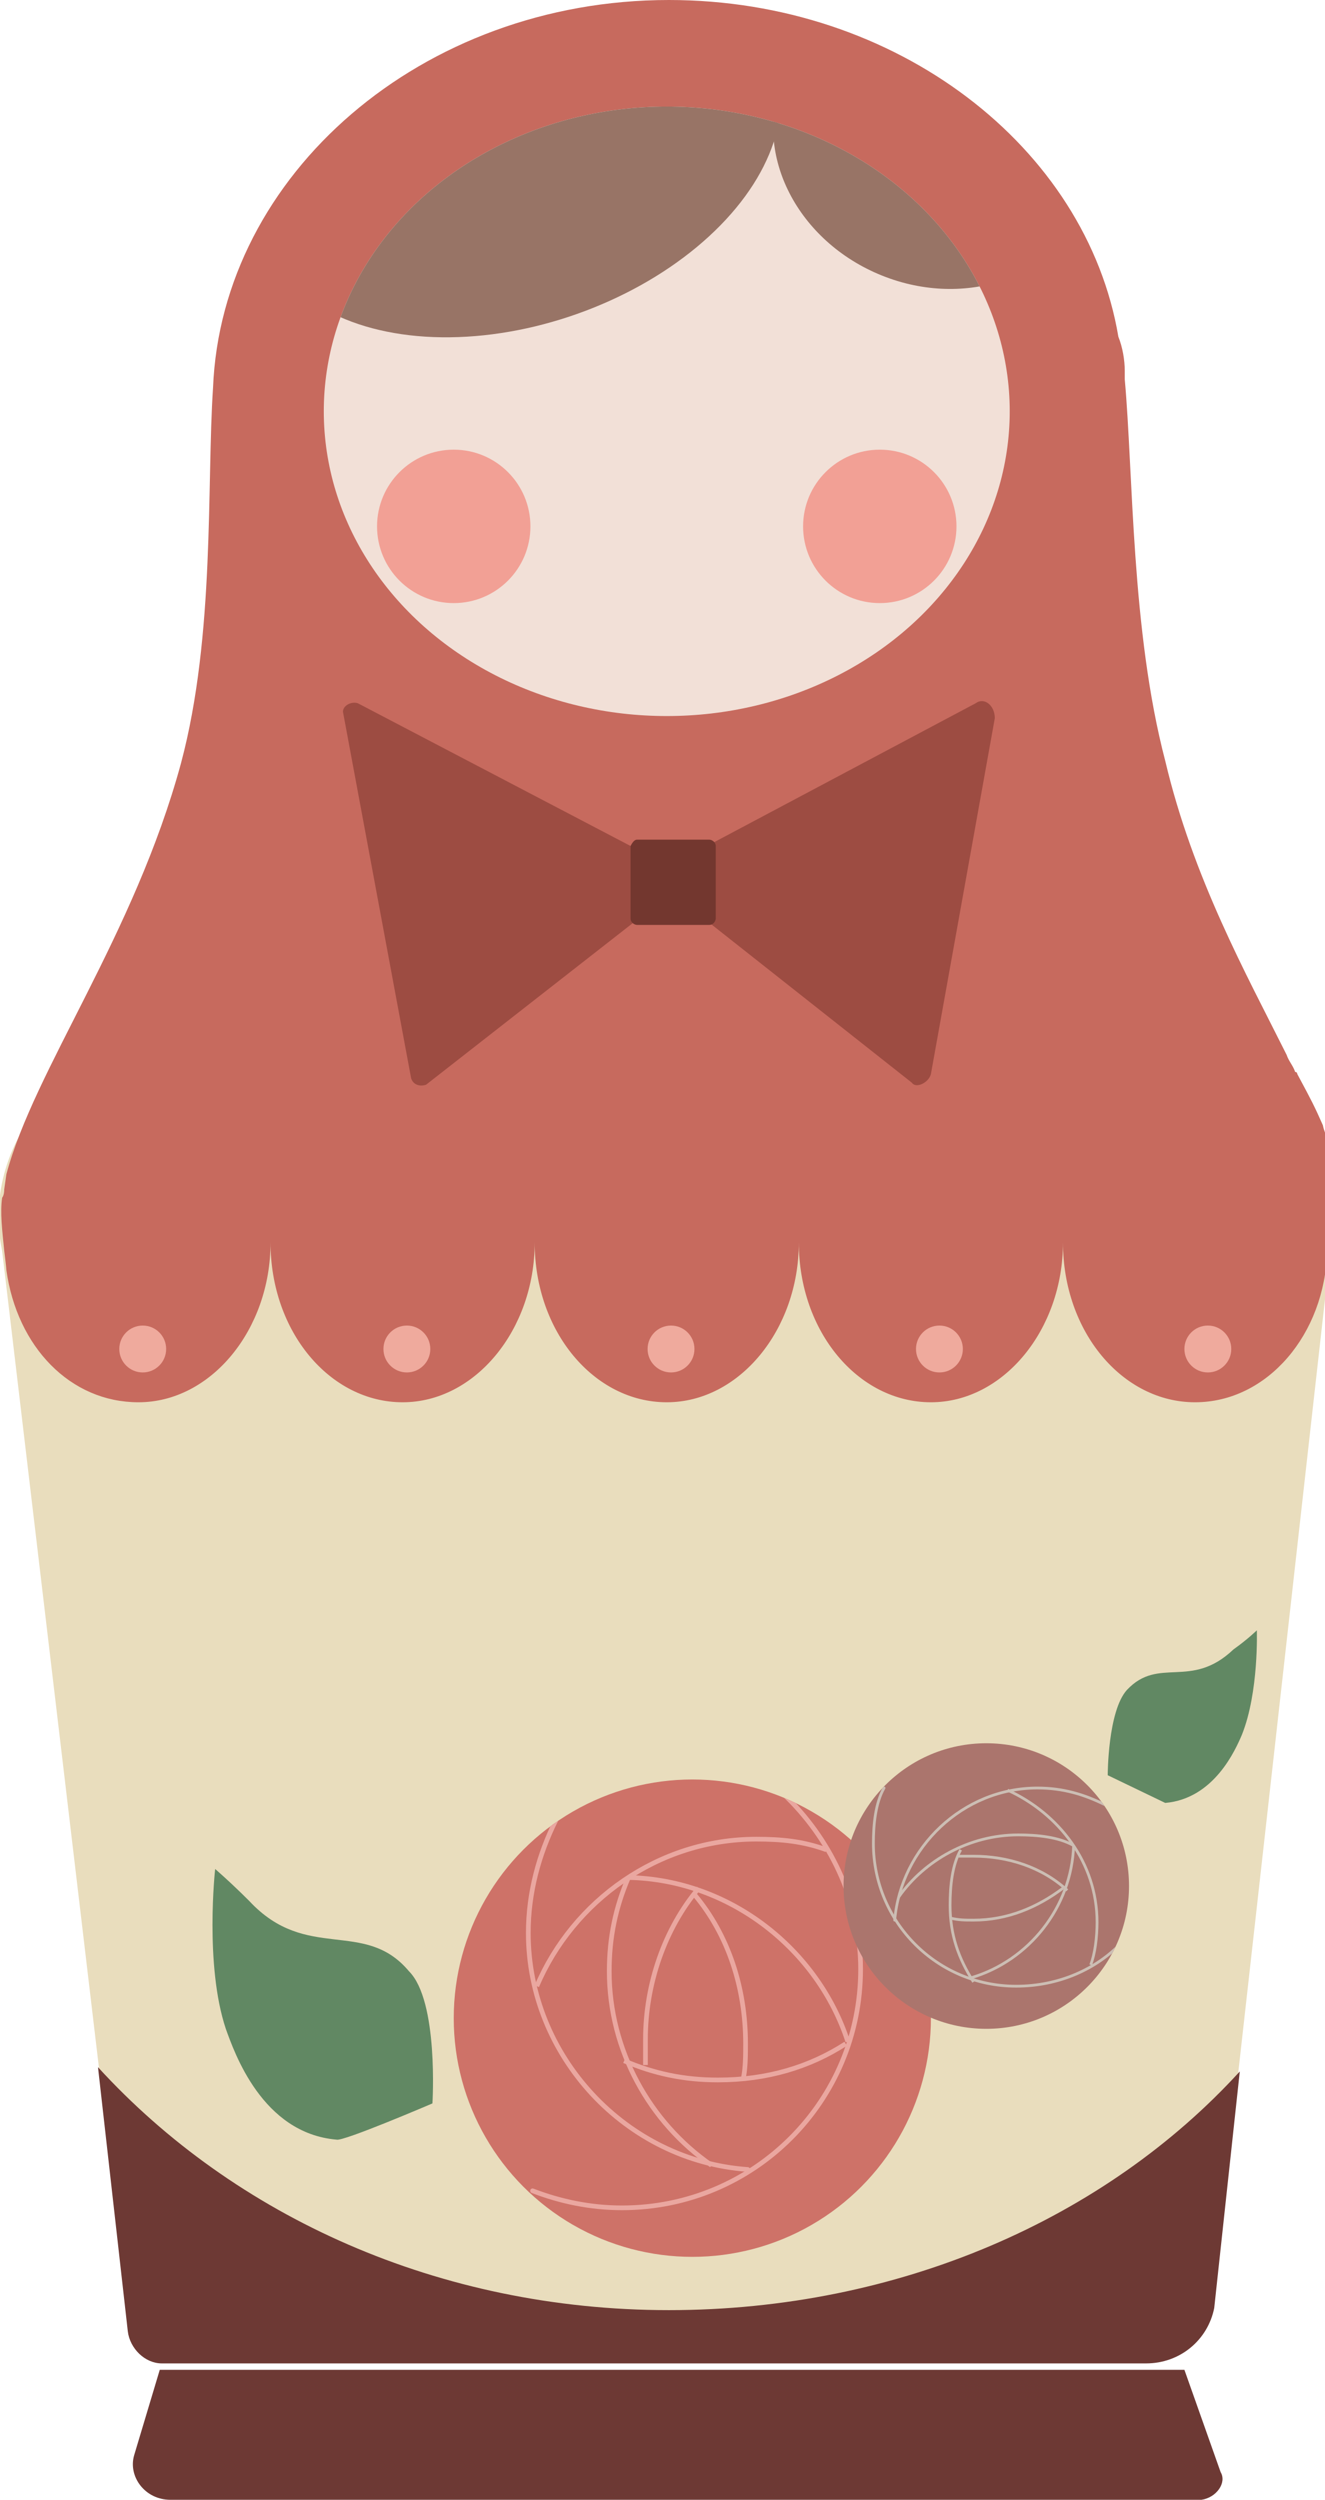
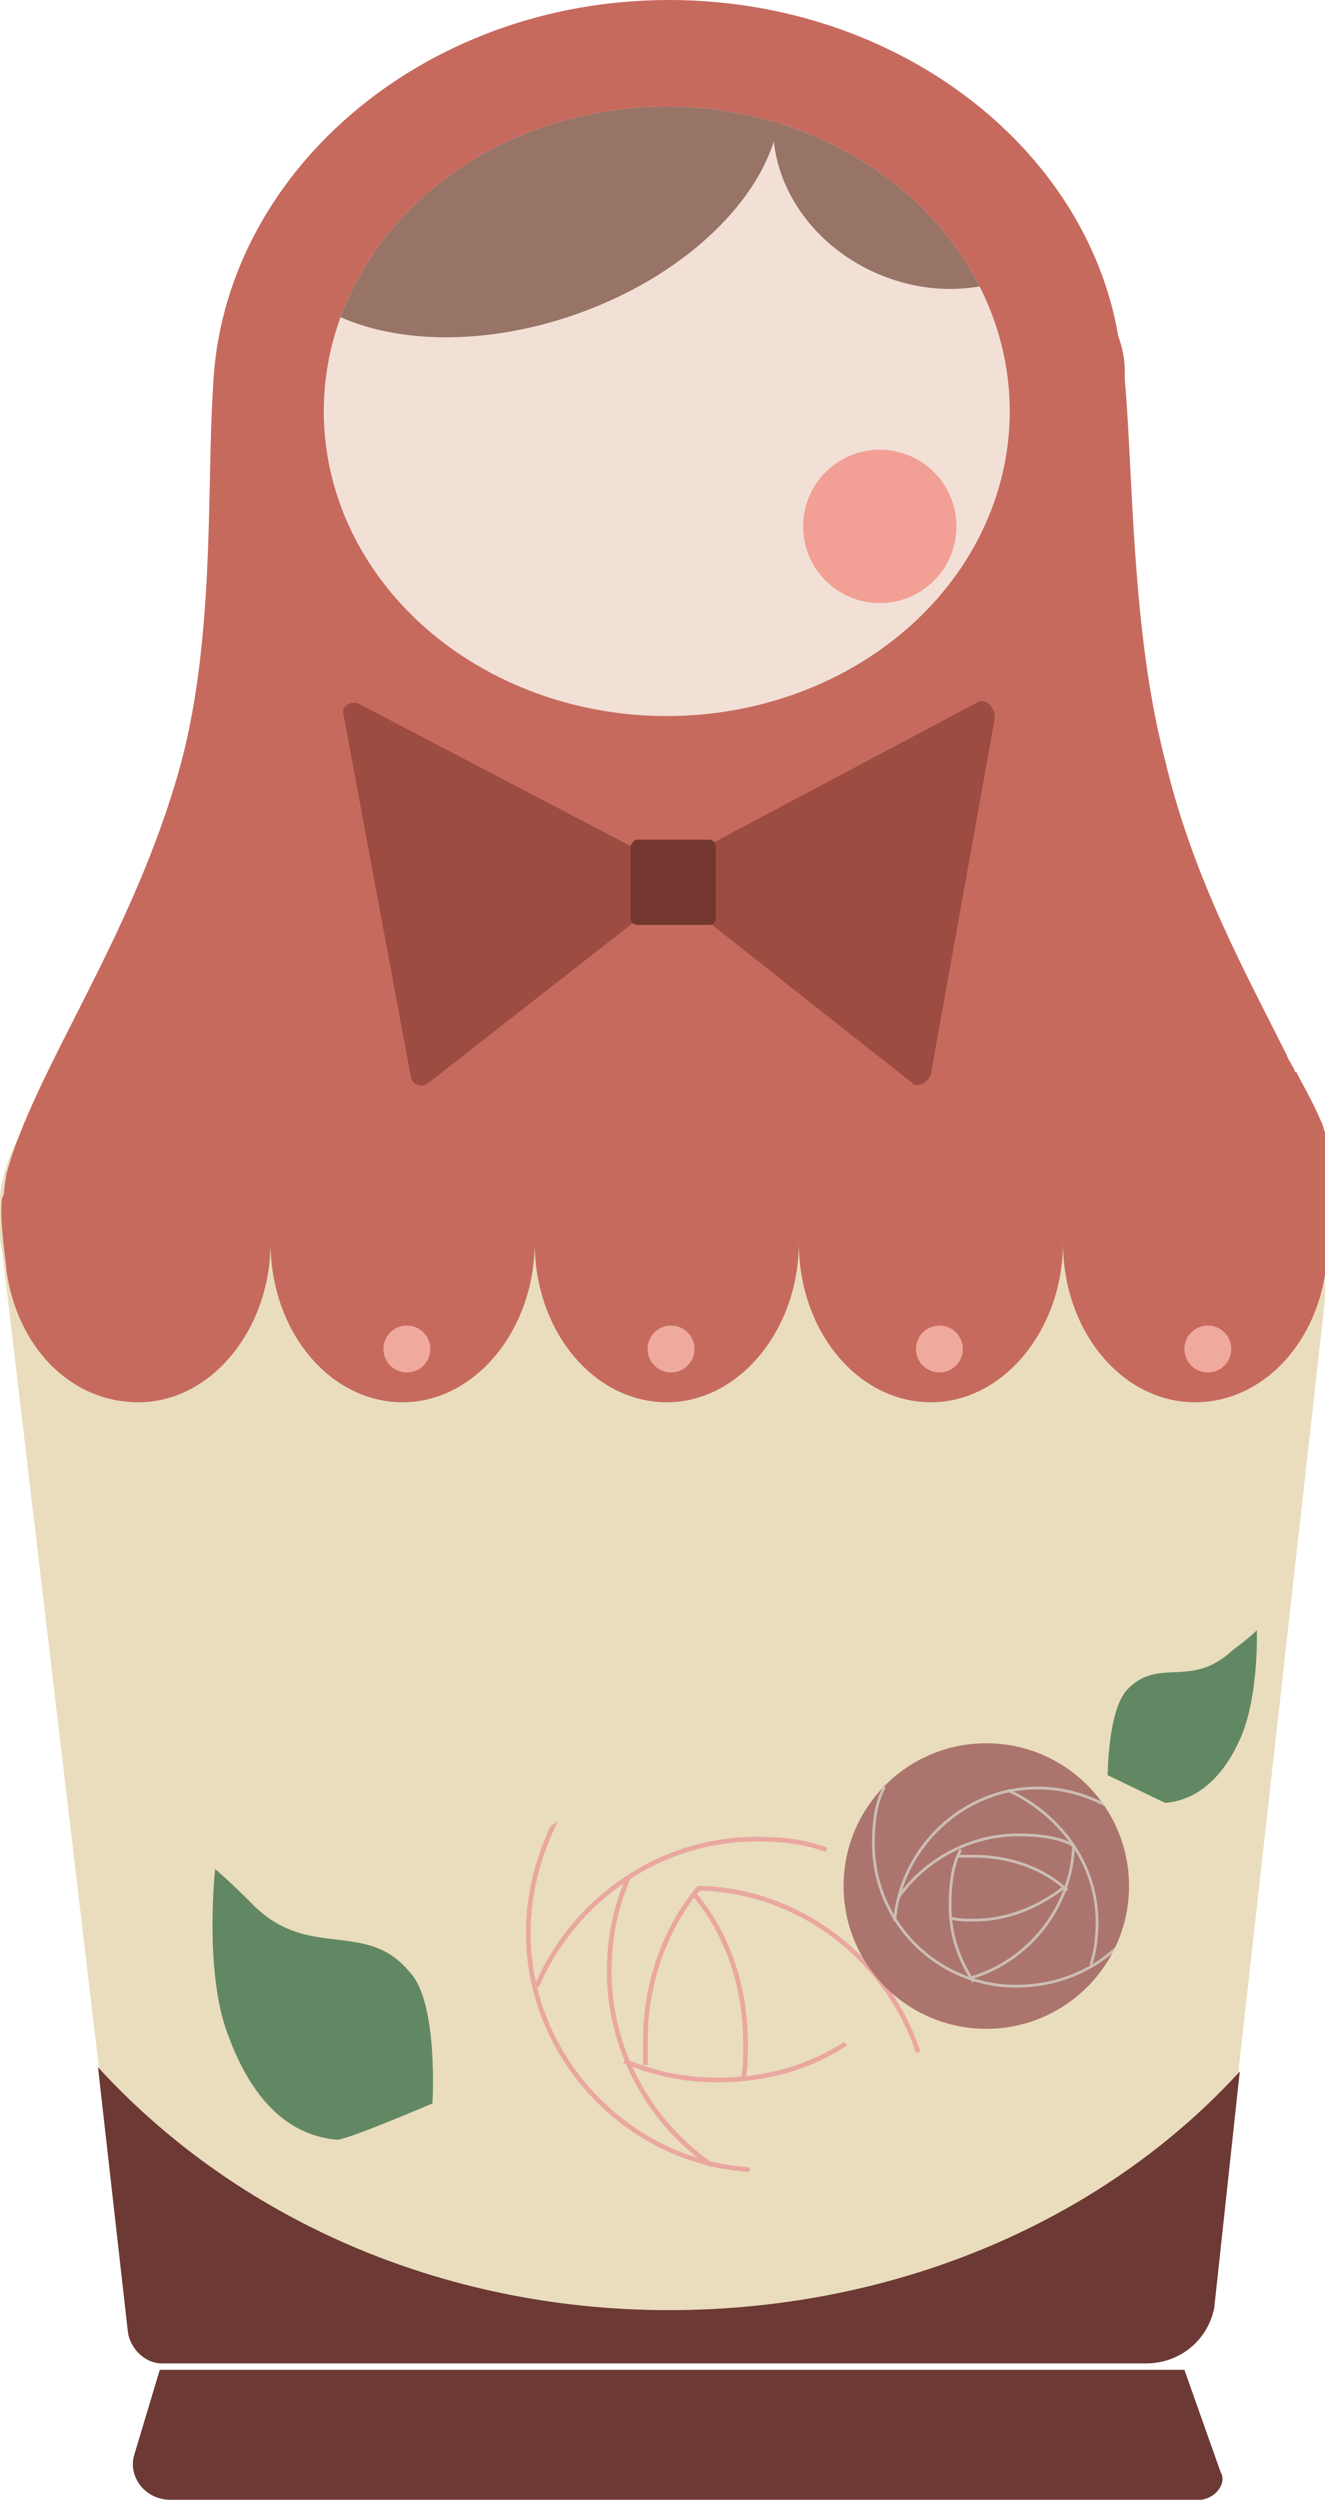
<svg xmlns="http://www.w3.org/2000/svg" xmlns:xlink="http://www.w3.org/1999/xlink" version="1.1" id="レイヤー_1" x="0" y="0" viewBox="0 0 62.2 117.3" xml:space="preserve">
  <style>.st1{fill:#6d3934}.st5{fill:#987466}.st6{fill:#9d4c42}.st8{fill:#f2a095}.st9{fill:#efaa9d}.st12,.st13{fill:none;stroke:#eaa7a0;stroke-width:.22}.st12{stroke-miterlimit:10}.st13{stroke-linecap:round;stroke-linejoin:round}.st17,.st18{fill:none;stroke:#ccbeb4;stroke-width:.13}.st17{stroke-miterlimit:10}.st18{stroke-linecap:round;stroke-linejoin:round}</style>
  <g id="b">
    <g id="c">
      <path d="M53.9 110.8H7.7c-.8 0-1.6-.5-1.6-1.5l-6-50.6C-1 53.4 3.5 48.5 9.2 48.5H54c5.2 0 9.1 4.1 8.6 8.9l-5.7 50.8c0 1.4-1.4 2.6-3 2.6z" fill="#e9ddbd" />
      <path class="st1" d="M56.4 117.3H8c-1.2 0-2-1.1-1.7-2.1l1.2-4h48.1l1.7 4.8c.3.5-.2 1.2-.9 1.3z" />
      <path d="M62.9 56.2v-.1c0-.3 0-.9-.3-1.7-.1-.7-.4-1.1-.5-1.6-.4-.9-.5-1.1-1.2-2.4 0 0 0-.1-.1-.1-.1-.3-.3-.5-.4-.8-1.9-3.8-4.4-8.3-5.7-13.8-1.6-6.1-1.5-13.5-1.9-17.9v-.4c0-.5-.1-1.1-.3-1.6C51 6.9 42.1 0 31.4 0 19.8 0 10.4 8.2 10 18.2c-.3 4.5.1 11.6-1.5 17.6C6.3 43.9 1.6 50.2.3 55.1l-.1.7c0 .3-.1.4-.1.4-.1.7 0 1.5.1 2.5.1.8.1.9.1.9.5 3.6 3 6.2 6.2 6.2 3.4 0 6.2-3.4 6.2-7.5 0 4.2 2.8 7.5 6.2 7.5s6.2-3.4 6.2-7.5c0 4.2 2.8 7.5 6.2 7.5s6.2-3.4 6.2-7.5c0 4.2 2.8 7.5 6.2 7.5s6.2-3.4 6.2-7.5c0 4.2 2.8 7.5 6.2 7.5 3.4 0 6.1-3.2 6.2-7.1v-1.5c.4-.6.6-.7.6-1zM31.3 37.7z" fill="#c76a5e" />
      <ellipse cx="31.3" cy="19.3" rx="16.1" ry="14.3" fill="#f2e0d7" />
      <path class="st1" d="M31.4 108.4C20.6 108.4 11 104 4.6 97L6 109.4c.1.8.8 1.5 1.6 1.5h46.2c1.6 0 2.9-1.1 3.2-2.6l1.2-11.1c-6.3 6.9-16 11.2-26.8 11.2z" />
      <defs>
        <ellipse id="SVGID_1_" cx="31.3" cy="19.3" rx="16.1" ry="14.3" />
      </defs>
      <clipPath id="SVGID_00000031204388808500771930000015637532579920003986_">
        <use xlink:href="#SVGID_1_" overflow="visible" />
      </clipPath>
      <g clip-path="url(#SVGID_00000031204388808500771930000015637532579920003986_)">
        <ellipse transform="rotate(-19.473 24.38 7.146)" class="st5" cx="24.4" cy="7.1" rx="12.7" ry="8.1" />
        <ellipse transform="rotate(-66.84 43.821 6.657)" class="st5" cx="43.8" cy="6.7" rx="6.7" ry="7.7" />
      </g>
      <path class="st6" d="M31.9 40.9L16.8 33c-.3-.1-.7.1-.7.4l3.2 17.2c.1.3.4.4.7.3l11.9-9.3c.3-.2.3-.6 0-.7z" />
      <path class="st6" d="M31.3 40.7L45.8 33c.4-.3.9.1.9.7l-3 16.7c-.1.4-.7.7-.9.4l-11.4-9c-.5-.4-.4-.9-.1-1.1z" />
      <path d="M29.9 39.4h3.4c.1 0 .3.1.3.3v3.4c0 .1-.1.3-.3.3h-3.4c-.1 0-.3-.1-.3-.3v-3.4c.1-.2.2-.3.3-.3z" fill="#73372f" />
      <circle class="st8" cx="41.3" cy="24.7" r="3.6" />
-       <circle class="st8" cx="21.3" cy="24.7" r="3.6" />
-       <circle class="st9" cx="6.7" cy="63.3" r="1.1" />
      <circle class="st9" cx="19.1" cy="63.3" r="1.1" />
      <circle class="st9" cx="31.5" cy="63.3" r="1.1" />
      <circle class="st9" cx="44.1" cy="63.3" r="1.1" />
      <circle class="st9" cx="56.7" cy="63.3" r="1.1" />
      <defs>
        <circle id="SVGID_00000107553078818288730160000003082305723455394981_" cx="32.5" cy="94.7" r="11.2" />
      </defs>
      <clipPath id="SVGID_00000018926812024273003000000006363305374012038785_">
        <use xlink:href="#SVGID_00000107553078818288730160000003082305723455394981_" overflow="visible" />
      </clipPath>
      <g clip-path="url(#SVGID_00000018926812024273003000000006363305374012038785_)">
-         <circle cx="32.5" cy="94.7" r="11.2" fill="#ce7268" />
        <path class="st12" d="M25.2 93.2c1.7-4 5.7-6.9 10.3-6.9 1.2 0 2.2.1 3.3.5" />
        <path class="st12" d="M32.6 88.9c1.6 1.9 2.4 4.4 2.4 7 0 .5 0 1.1-.1 1.6" />
-         <path class="st12" d="M30.3 96.9v-1.2c0-2.6.9-5.2 2.5-7.1m-3.3-.5c4.8.1 8.9 3.4 10.3 7.7" />
+         <path class="st12" d="M30.3 96.9v-1.2c0-2.6.9-5.2 2.5-7.1c4.8.1 8.9 3.4 10.3 7.7" />
        <path class="st12" d="M39.7 95.9c-1.7 1.1-3.7 1.7-6 1.7-1.6 0-3-.3-4.4-.9" />
        <path class="st12" d="M33.4 101.6c-2.9-2-4.8-5.4-4.8-9.1 0-1.6.3-3 .9-4.4" />
        <path class="st13" d="M35.1 101.8c-5.7-.4-10.3-5.3-10.3-11.1 0-1.9.5-3.7 1.3-5.3" />
-         <path class="st13" d="M36.8 84.2c2.1 2 3.6 4.9 3.6 8.2 0 6.2-5 11.2-11.2 11.2-1.5 0-2.9-.3-4.2-.8" />
      </g>
      <path d="M20.3 98.7s.3-4.8-1.1-6.2c-2.1-2.5-4.8-.4-7.5-3.3-.9-.9-1.6-1.5-1.6-1.5s-.5 4.5.5 7.5c.4 1.1 1.7 4.9 5.2 5.2.3.1 4.5-1.7 4.5-1.7zM52 83.3s0-3 .9-4c1.5-1.6 3 0 5-1.9.7-.5 1.1-.9 1.1-.9s.1 2.9-.7 4.9c-.3.7-1.3 3-3.6 3.2L52 83.3z" fill="#618863" />
      <defs>
        <circle id="SVGID_00000031900203511417154010000013731450792474195899_" cx="46.3" cy="88.5" r="6.7" />
      </defs>
      <clipPath id="SVGID_00000098917151088213424200000006512567920175444910_">
        <use xlink:href="#SVGID_00000031900203511417154010000013731450792474195899_" overflow="visible" />
      </clipPath>
      <g clip-path="url(#SVGID_00000098917151088213424200000006512567920175444910_)">
        <circle cx="46.3" cy="88.5" r="6.7" fill="#ab756d" />
        <path class="st17" d="M47.3 84c2.4 1.1 4.2 3.4 4.2 6.2 0 .7-.1 1.5-.3 2" />
        <path class="st17" d="M49.9 88.6c-1.2.9-2.6 1.5-4.2 1.5-.4 0-.7 0-1.1-.1" />
        <path class="st17" d="M45 87.1h.7c1.6 0 3.2.5 4.4 1.6m.3-2.1c-.1 2.9-2.1 5.4-4.8 6.2" />
        <path class="st17" d="M45.7 93c-.7-1.1-1.1-2.2-1.1-3.6 0-.9.1-1.9.5-2.6" />
        <path class="st17" d="M42.2 89c1.2-1.7 3.3-2.9 5.6-2.9.9 0 1.9.1 2.6.5" />
        <path class="st18" d="M42 90.1c.3-3.4 3.2-6.2 6.7-6.2 1.2 0 2.2.3 3.2.8" />
        <path class="st18" d="M52.7 91.1c-1.2 1.3-3 2.1-5 2.1-3.7 0-6.7-3-6.7-6.7 0-.9.1-1.9.5-2.6" />
      </g>
    </g>
  </g>
</svg>